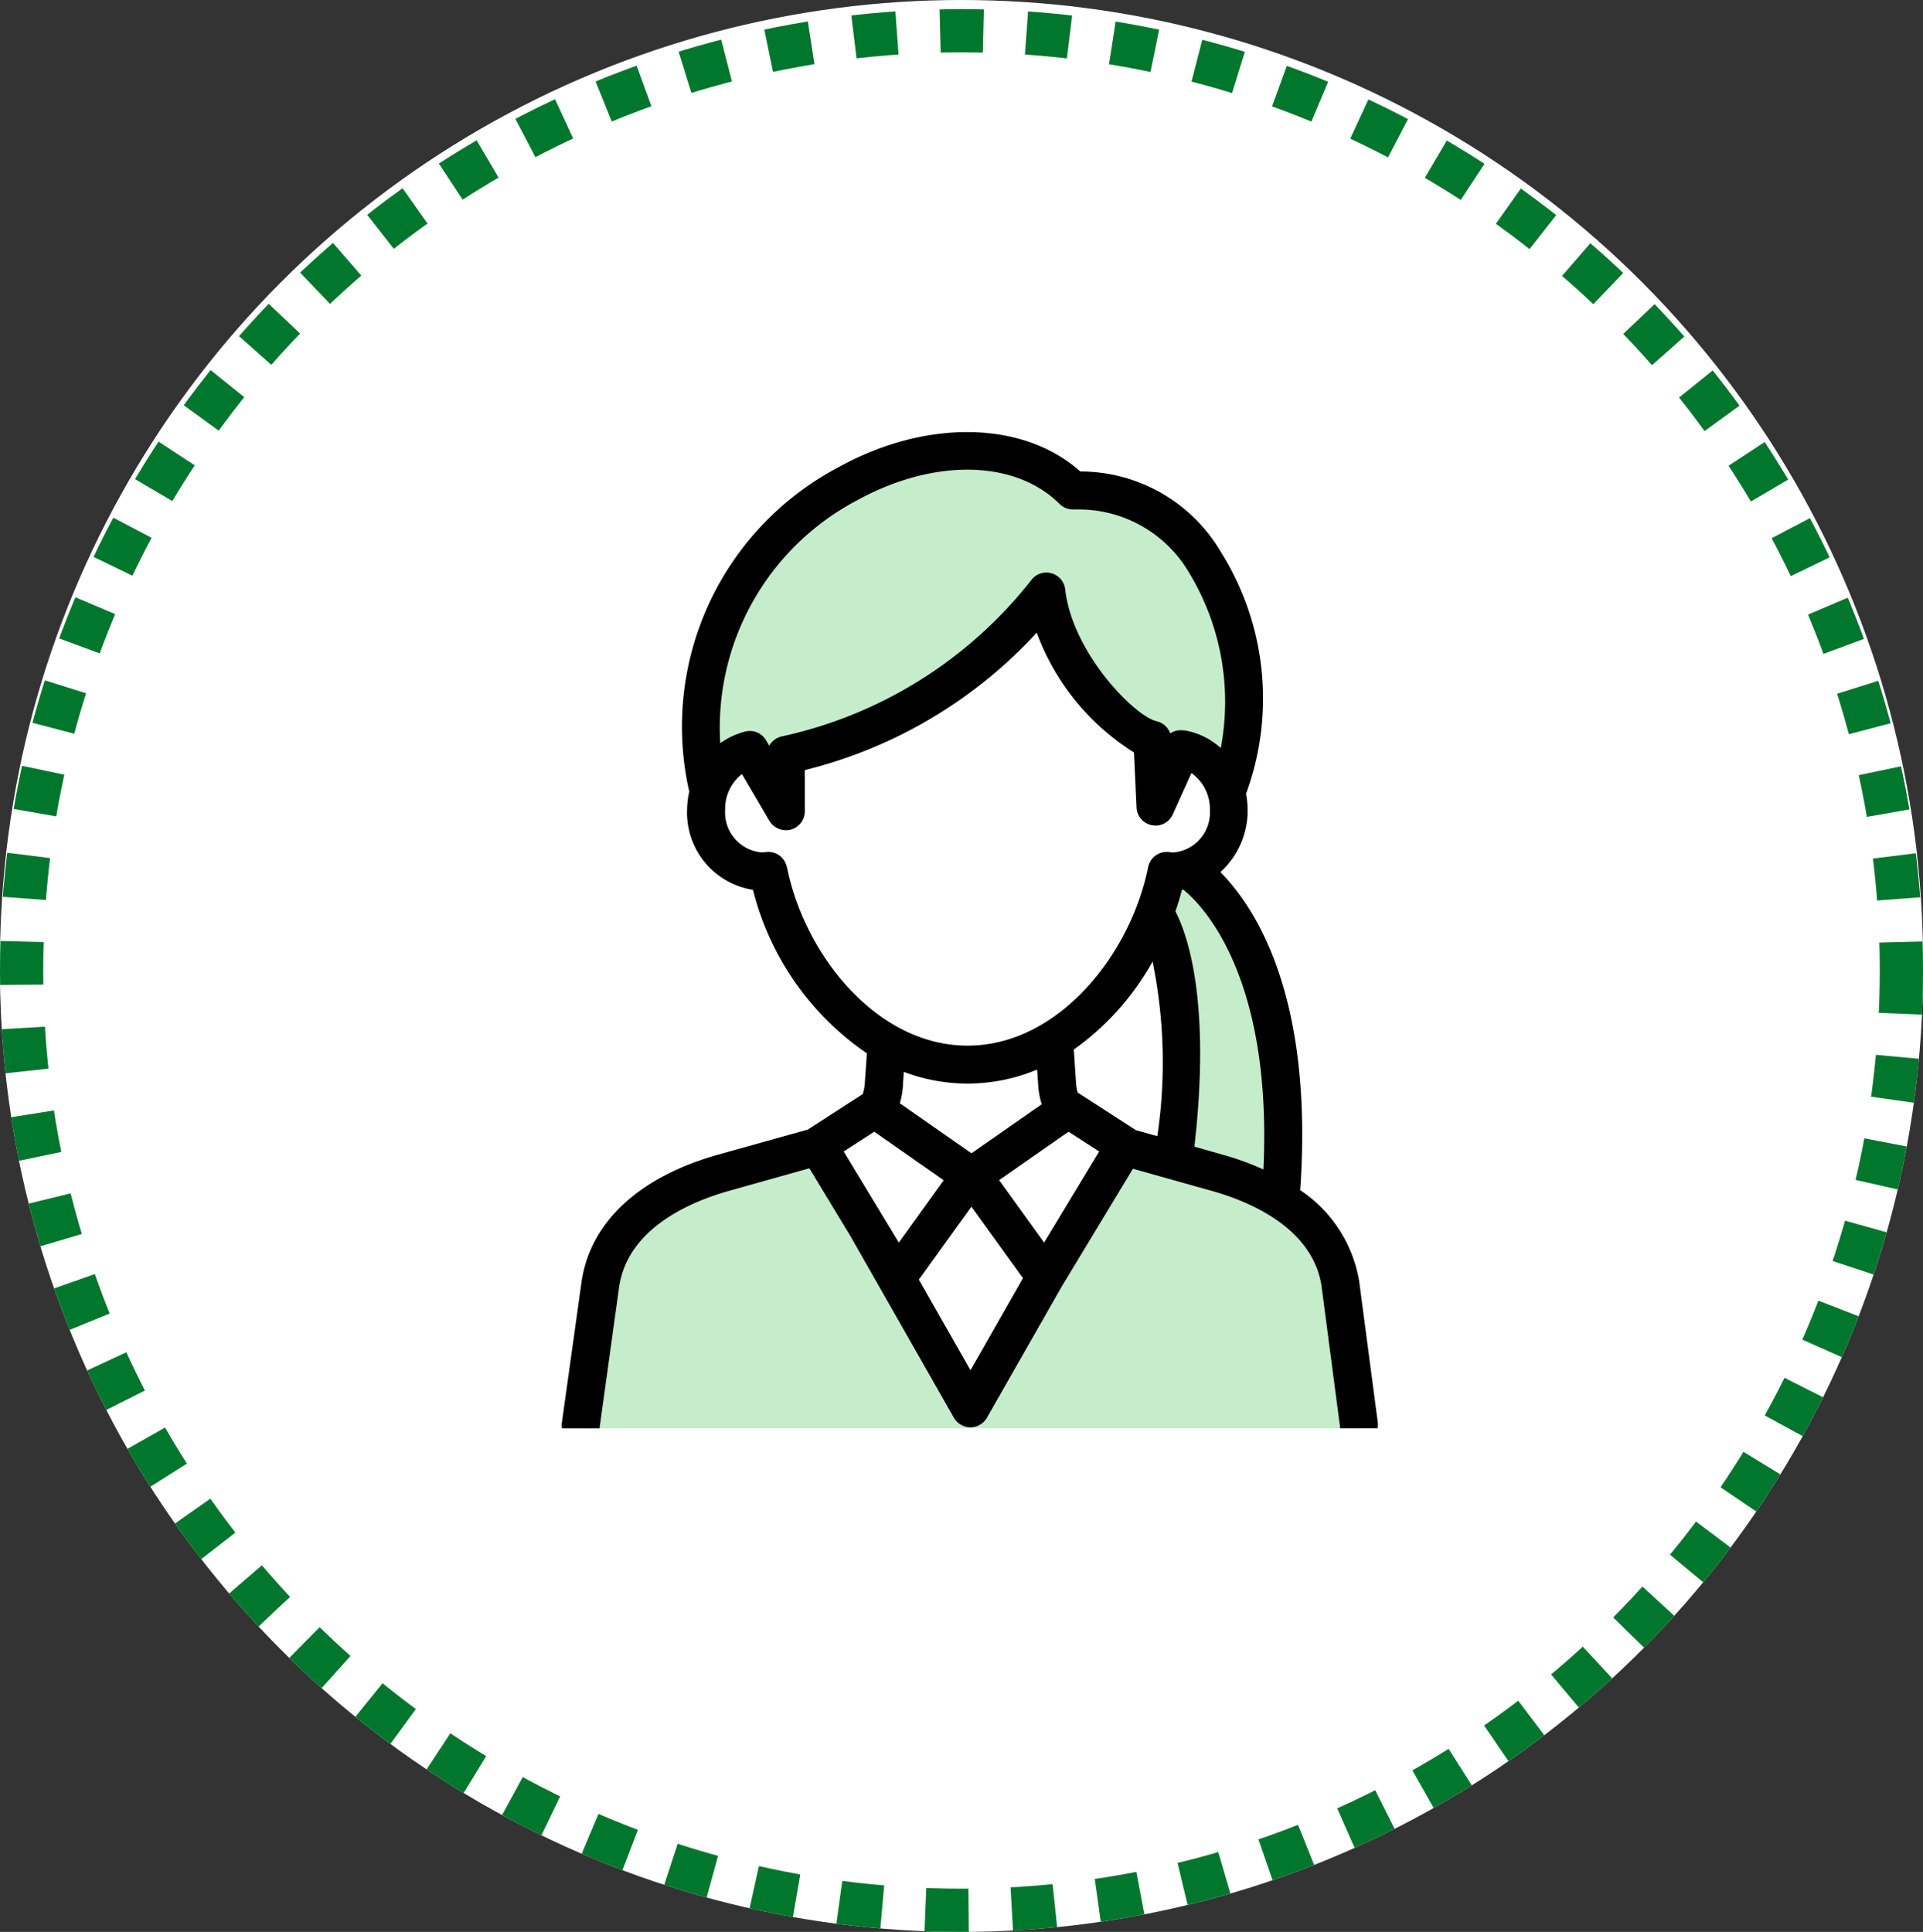
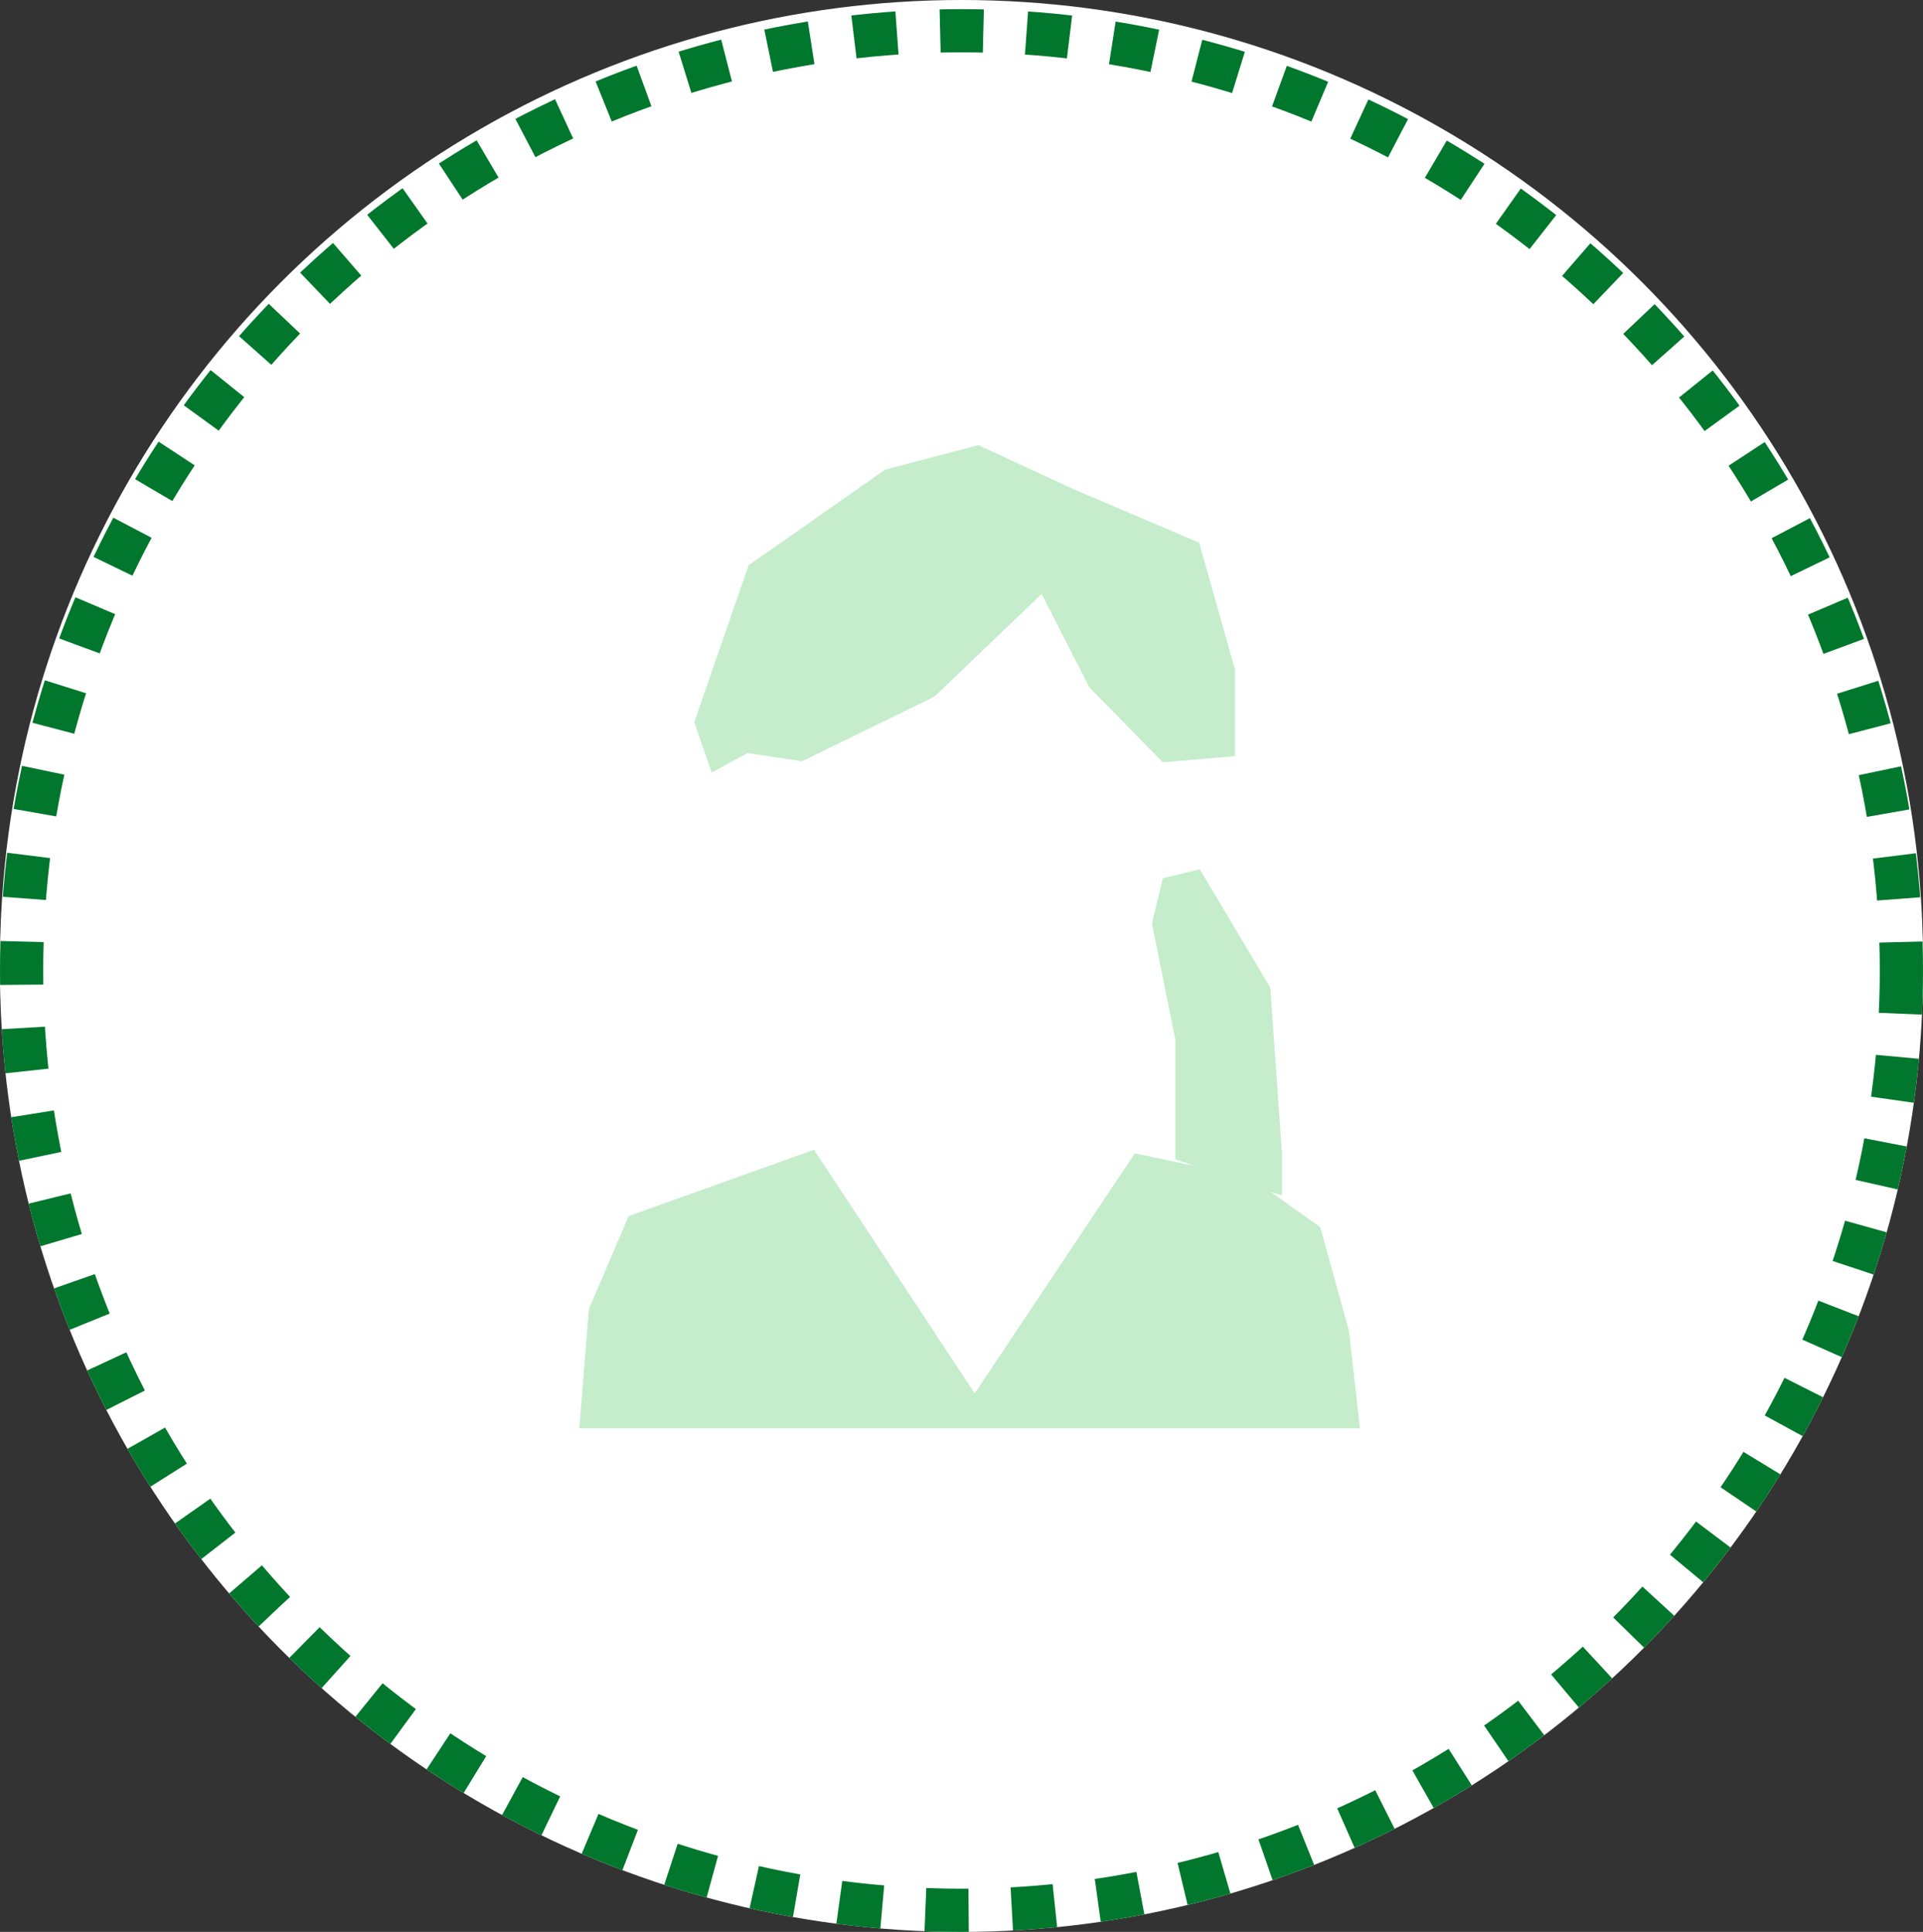
<svg xmlns="http://www.w3.org/2000/svg" width="89" height="89.423" viewBox="0 0 89 89.423">
  <rect x="0" y="0" width="89" height="89.423" fill="#333333" stroke="none" />
  <defs>
    <clipPath id="clip-path">
-       <rect id="長方形_559" data-name="長方形 559" width="37.772" height="46.118" fill="none" />
-     </clipPath>
+       </clipPath>
  </defs>
  <g id="グループ_208" data-name="グループ 208" transform="translate(-1030 -2211)">
    <circle id="楕円形_11" data-name="楕円形 11" cx="44.5" cy="44.5" r="44.5" transform="translate(1030 2211.423)" fill="#fff" />
    <circle id="楕円形_29" data-name="楕円形 29" cx="44.5" cy="44.5" r="44.5" transform="translate(1030 2211)" fill="#fff" />
    <g id="楕円形_12" data-name="楕円形 12" transform="translate(1030 2211.423)" fill="none" stroke="#00772c" stroke-width="2" stroke-dasharray="2 2">
      <circle cx="44.5" cy="44.5" r="44.5" stroke="none" />
      <circle cx="44.5" cy="44.5" r="43.5" fill="none" />
    </g>
    <g id="グループ_758" data-name="グループ 758" transform="translate(1056 2231)">
      <path id="パス_1323" data-name="パス 1323" d="M3.094,36.377,1.257,40.683.814,46.2H36.943L36.437,41.7l-1.331-4.813-3.2-2.28-5.383-1.136-7.41,11.11L11.675,33.306Z" transform="translate(-0.002 -0.086)" fill="#c5edcc" />
      <path id="パス_1324" data-name="パス 1324" d="M27.385,22.792l.5-2.09L29.6,20.29l3.262,5.478.539,7.666v1.96l-4.939-1.679V28.143Z" transform="translate(-0.07 -0.052)" fill="#c5edcc" />
-       <path id="パス_1325" data-name="パス 1325" d="M23.713,2.65,19.3.607,14.981,1.74,8.665,6.165,6.147,13.432l.807,2.327,1.663-.9,2.518.38,6.127-2.992,4.963-4.75,2.208,4.322,3.4,3.468L31.178,15v-3.99l-1.662-5.89Z" transform="translate(-0.016 -0.002)" fill="#c5edcc" />
+       <path id="パス_1325" data-name="パス 1325" d="M23.713,2.65,19.3.607,14.981,1.74,8.665,6.165,6.147,13.432l.807,2.327,1.663-.9,2.518.38,6.127-2.992,4.963-4.75,2.208,4.322,3.4,3.468L31.178,15v-3.99l-1.662-5.89" transform="translate(-0.016 -0.002)" fill="#c5edcc" />
      <g id="グループ_757" data-name="グループ 757" transform="translate(0 0)">
        <g id="グループ_756" data-name="グループ 756" clip-path="url(#clip-path)">
          <path id="パス_1326" data-name="パス 1326" d="M37.772,45.879,36.9,39.272a6.312,6.312,0,0,0-2.725-4.183c.62-8.867-2-13.007-3.693-14.724a3.819,3.819,0,0,0,1.261-2.879,4.1,4.1,0,0,0-.072-.748A12.76,12.76,0,0,0,30.5,5.542a7.542,7.542,0,0,0-6.486-3.718H24C21.344-.542,16.835-.612,12.762,1.651A13.569,13.569,0,0,0,5.9,16.642a4,4,0,0,0-.1.84,3.612,3.612,0,0,0,3.05,3.706,13,13,0,0,0,5.272,7.57L14.027,30.1a2.01,2.01,0,0,1-.1.544l-2.541,1.642L7.254,33.44c-3.661,1.028-5.91,3.106-6.333,5.854L0,45.885A.786.786,0,0,0,0,46l.008.116H1.746l.913-6.578c.419-2.717,3.356-3.931,5.07-4.413l3.73-1.048,1.9,3.138,4.787,8.406a.882.882,0,0,0,1.532,0l3.456-6.061,3.3-5.462,3.661,1.028c1.713.482,4.65,1.694,5.067,4.395l.866,6.592h1.736L37.77,46a.786.786,0,0,0,0-.119l-.086.007ZM21.344,39.164l-2.427,4.26-2.39-4.194,2.432-3.375ZM17.677,34.63,15.6,37.518,13.046,33.3l1.417-.917ZM15.79,30.191l.041-.576A8.325,8.325,0,0,0,22,29.508l.046.659a3.733,3.733,0,0,0,.166.948l-3.25,2.267-3.315-2.314a3.679,3.679,0,0,0,.146-.877M24.872,33.3l-2.548,4.216-2.083-2.89,3.214-2.243ZM30.5,14.625a3.322,3.322,0,0,0-1.485-.779,1.347,1.347,0,0,0-.343-.044.88.88,0,0,0-.513.144.881.881,0,0,0-.63-.562c-1.025-.236-3.9-3.171-4.229-6.1a.877.877,0,0,0-1.586-.413A20.1,20.1,0,0,1,10.2,14.083a.552.552,0,0,0-.088.024.875.875,0,0,0-.51.411l-.148-.252a.865.865,0,0,0-.893-.418.662.662,0,0,0-.155.038,3.382,3.382,0,0,0-1.072.515A11.89,11.89,0,0,1,13.611,3.189h0c3.566-1.981,7.353-1.926,9.427.137a.873.873,0,0,0,.619.256h.348a5.911,5.911,0,0,1,5.017,2.909A11.516,11.516,0,0,1,30.5,14.625M28.7,21.19l.066-.011c.794.639,4.137,3.888,3.708,12.953a13.107,13.107,0,0,0-1.9-.688l-1.295-.369c.774-6.763-.333-9.841-.879-10.891.121-.347.219-.674.3-.993M9.437,19.439a1.63,1.63,0,0,1-.185.016,1.852,1.852,0,0,1-1.69-1.973A2.034,2.034,0,0,1,8.34,15.83L9.612,18a.9.9,0,0,0,.989.4.88.88,0,0,0,.647-.847V15.646A21.6,21.6,0,0,0,21.982,9.283a11.047,11.047,0,0,0,4.5,5.546l.118,2.546a.874.874,0,0,0,.284.609.917.917,0,0,0,.631.229.872.872,0,0,0,.762-.518l.864-1.912a2.022,2.022,0,0,1,.854,1.711,1.849,1.849,0,0,1-1.679,1.962,1.477,1.477,0,0,1-.2-.016.879.879,0,0,0-.98.7C26.32,24.2,22.973,28.4,18.779,28.4s-7.546-4.2-8.356-8.261l-.122.025-.008,0,.123-.025a.872.872,0,0,0-.978-.7m17.1,12.851-2.632-1.7-.028-.016a2.193,2.193,0,0,1-.08-.506l-.1-1.487a12.38,12.38,0,0,0,3.645-4.074,23.291,23.291,0,0,1,.22,8.083l-.99-.277-.027-.022-.067.106,0,0Z" transform="translate(0 0)" />
        </g>
      </g>
    </g>
  </g>
</svg>